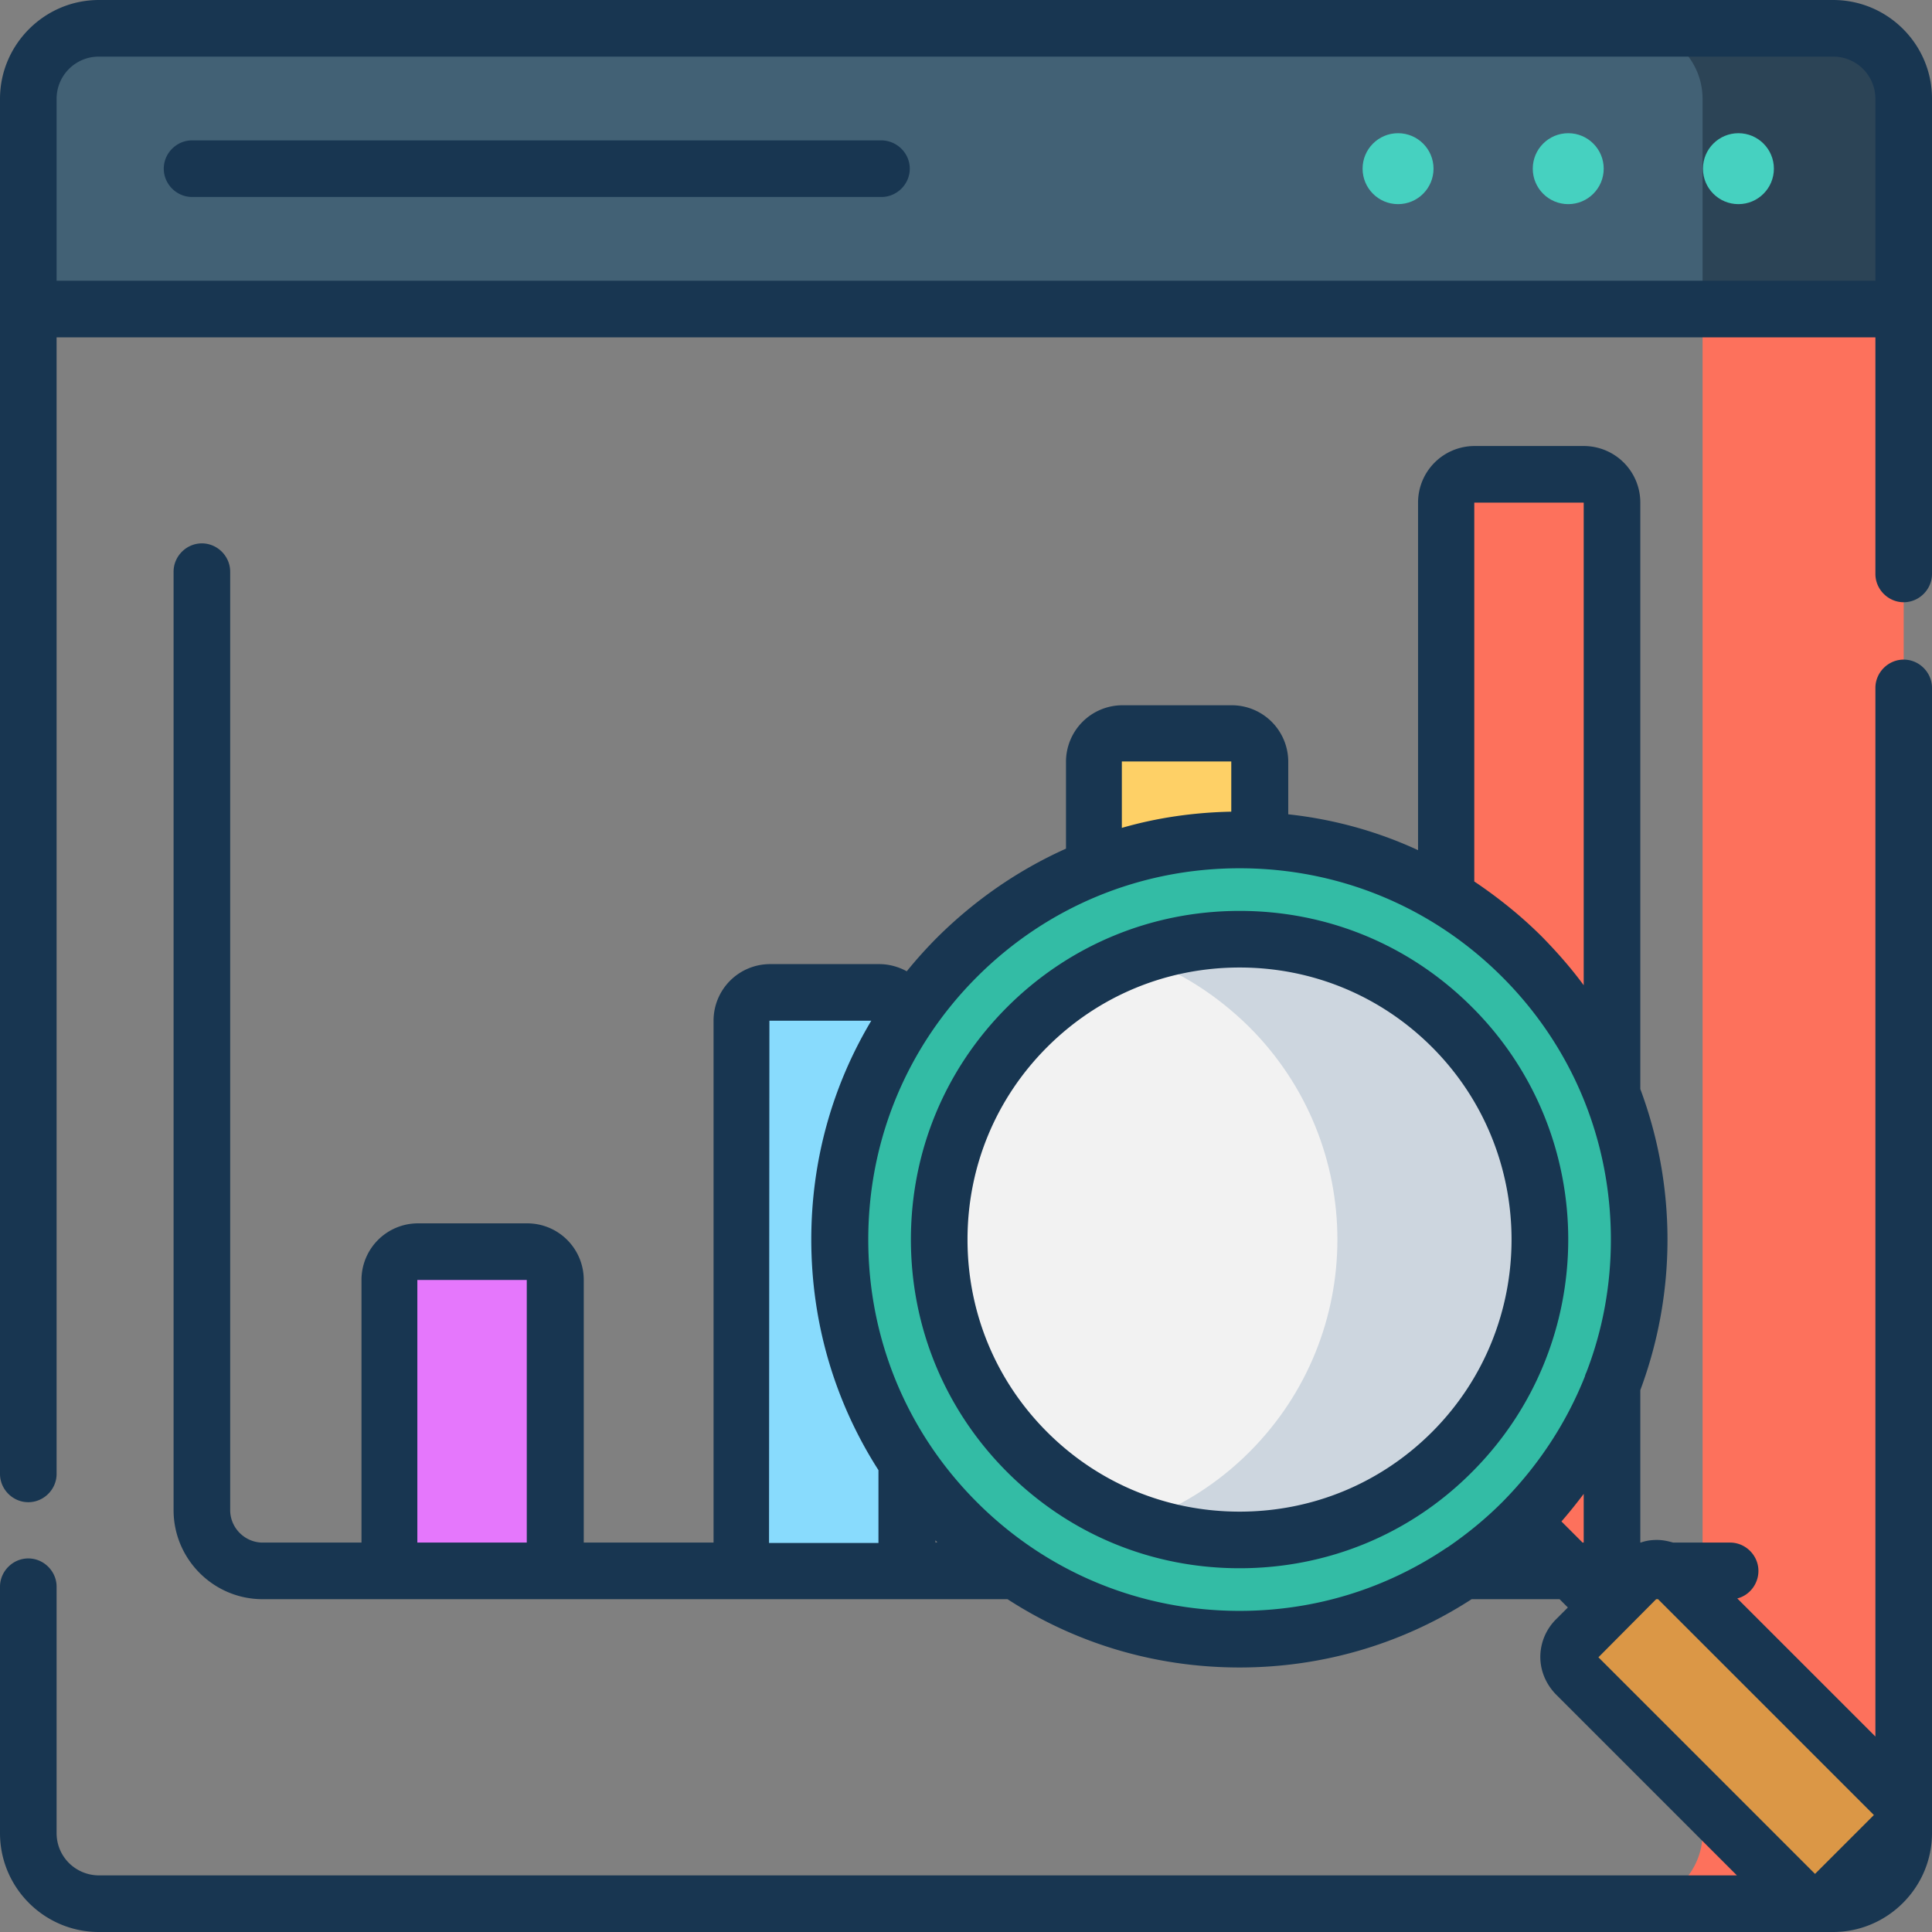
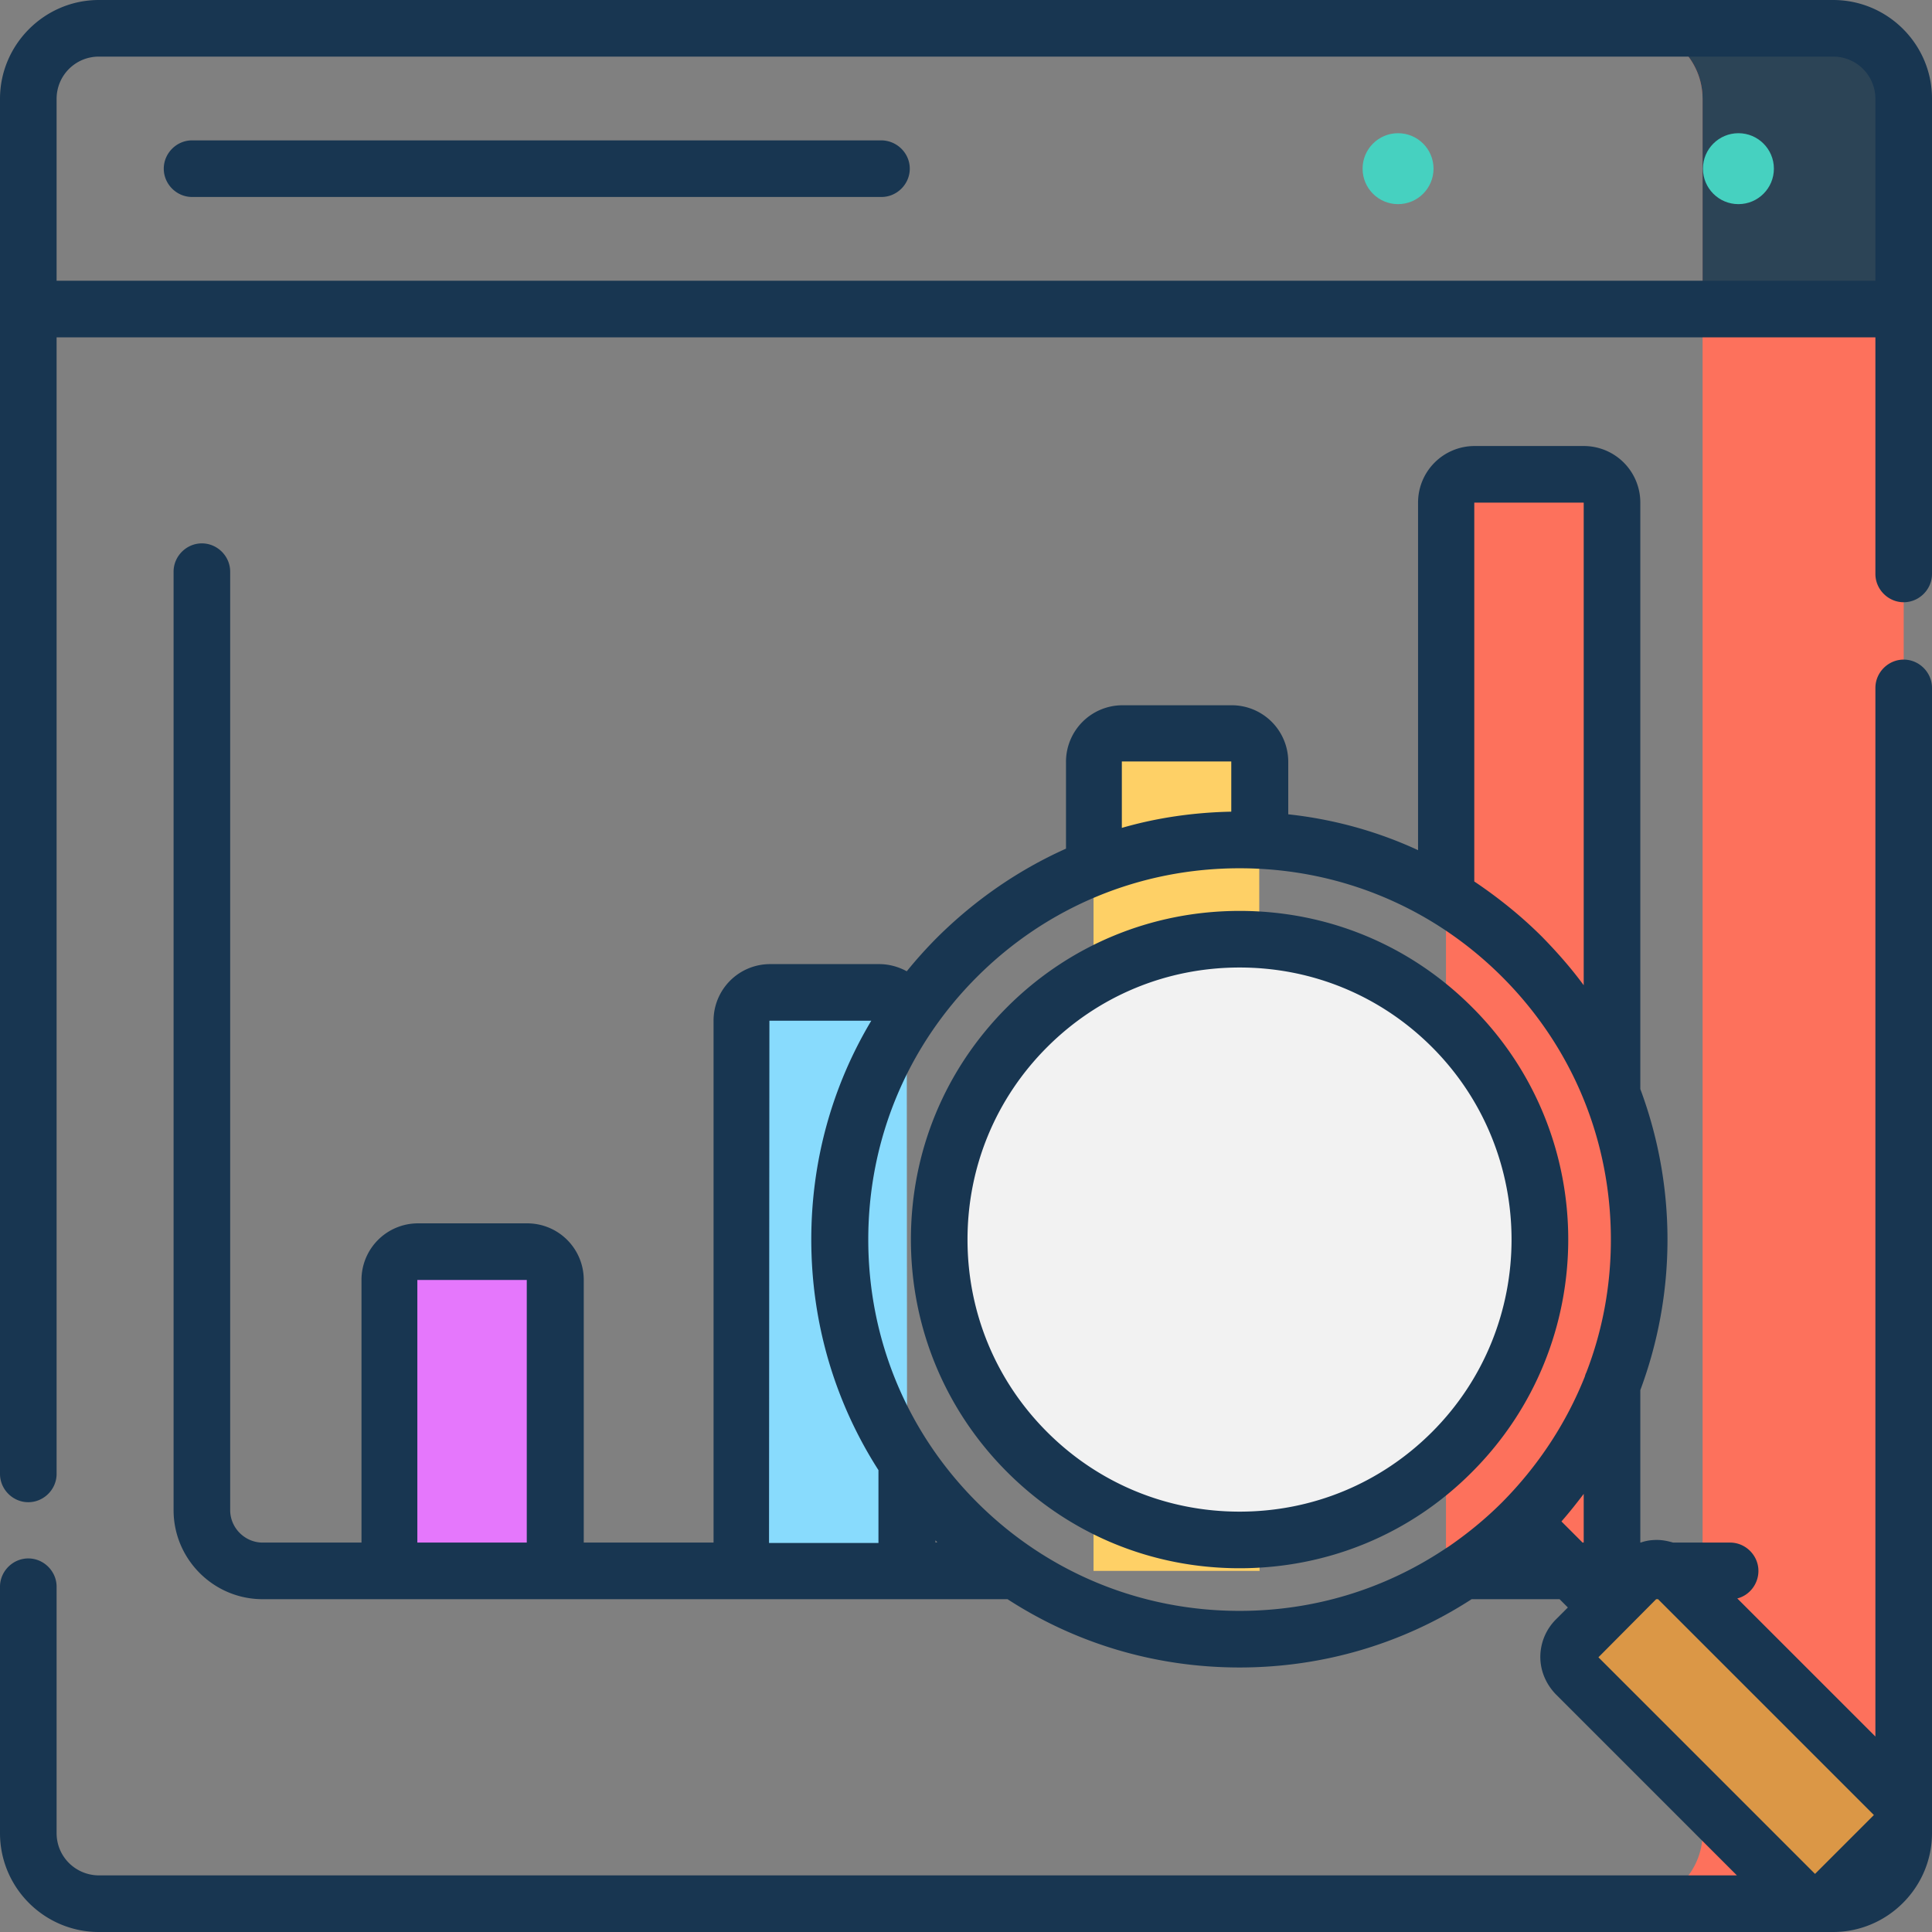
<svg xmlns="http://www.w3.org/2000/svg" viewBox="0 0 512 512">
  <rect x="0" y="0" width="512" height="512" fill="#808080" stroke="none" />
  <path d="M485.8 7.5h-53.3c10.3 0 18.7 8.4 18.7 18.7v459.6c0 10.3-8.4 18.7-18.7 18.7h53.3c10.3 0 18.7-8.4 18.7-18.7V26.2c0-10.3-8.4-18.7-18.7-18.7z" fill="#fd715c" />
  <path d="M147 416.3h-44v-77.1c0-4.2 3.4-7.5 7.5-7.5h28.9c4.2 0 7.5 3.4 7.5 7.5l.1 77.1z" fill="#e577fc" />
  <path d="M240.4 416.3h-44V270.5c0-4.2 3.4-7.5 7.5-7.5h28.9c4.2 0 7.5 3.4 7.5 7.5l.1 145.8z" fill="#88dbfd" />
-   <path d="M333.8 416.3h-44V201.9c0-4.2 3.4-7.5 7.5-7.5h28.9c4.2 0 7.5 3.4 7.5 7.5l.1 214.4z" fill="#fed066" />
+   <path d="M333.8 416.3h-44V201.9c0-4.2 3.4-7.5 7.5-7.5h28.9c4.2 0 7.5 3.4 7.5 7.5z" fill="#fed066" />
  <path d="M427.2 416.3h-44V133.2c0-4.2 3.4-7.5 7.5-7.5h28.9c4.2 0 7.5 3.4 7.5 7.5l.1 283.1z" fill="#fd715c" />
-   <path d="M485.8 7.5H26.2c-10.3 0-18.7 8.4-18.7 18.7v55.7h497V26.2c0-10.3-8.4-18.7-18.7-18.7z" fill="#426175" />
  <path d="M504.5 81.9V26.2c0-10.3-8.4-18.7-18.7-18.7h-53.3c10.3 0 18.7 8.4 18.7 18.7v55.7h53.3z" fill="#2c4456" />
  <g fill="#46d1c0">
    <circle cx="370.5" cy="44.7" r="9.4" />
-     <circle cx="415.6" cy="44.7" r="9.4" />
    <circle cx="460.7" cy="44.7" r="9.4" />
  </g>
-   <circle cx="328.5" cy="328.5" r="105.9" fill="#33bca5" />
  <circle cx="328.5" cy="328.5" r="79.6" fill="#f2f2f2" />
-   <path d="M384.8 272.2c-22.5-22.5-55.1-28.7-83.2-18.7 10.8 3.8 20.8 10.1 29.5 18.7 31.1 31.1 31.1 81.5 0 112.6-8.6 8.6-18.7 14.8-29.5 18.7 28.1 10 60.7 3.8 83.2-18.7 31.1-31.1 31.1-81.5 0-112.6z" fill="#cdd6df" />
  <path d="M502.6 485.6l-17 17c-2.5 2.5-6.6 2.5-9.2 0l-58.9-58.9c-2.5-2.5-2.5-6.6 0-9.2l17-17c2.5-2.5 6.6-2.5 9.2 0l58.9 58.9c2.5 2.6 2.5 6.7 0 9.2z" fill="#db9746" />
  <path d="M233.5 37.2H50.9c-4.1 0-7.5 3.4-7.5 7.5s3.4 7.5 7.5 7.5h182.7c4.1 0 7.5-3.4 7.5-7.5s-3.4-7.5-7.6-7.5zm156.6 352.9c34-34 34-89.3 0-123.2-16.5-16.5-38.3-25.5-61.6-25.5s-45.2 9.1-61.6 25.5c-16.5 16.5-25.5 38.3-25.5 61.6s9.1 45.2 25.5 61.6c16.5 16.5 38.3 25.5 61.6 25.5s45.2-9 61.6-25.5zm-133.7-61.6c0-19.3 7.5-37.4 21.1-51s31.7-21.1 51-21.1 37.4 7.5 51 21.1c28.1 28.1 28.1 73.9 0 102-13.6 13.6-31.7 21.1-51 21.1s-37.4-7.5-51-21.1-21.1-31.7-21.1-51zm248.1-153.7c-4.1 0-7.5 3.4-7.5 7.5v277.9l-36.6-36.6c3.2-.8 5.6-3.8 5.6-7.3 0-4.1-3.4-7.5-7.5-7.5h-15.1c-1.4-.4-2.8-.7-4.3-.7s-2.9.2-4.3.7h-.1v-40.4c4.7-12.6 7.2-26.1 7.2-39.9s-2.5-27.3-7.2-39.9V133.2a14.98 14.98 0 0 0-15-15h-28.9a14.98 14.98 0 0 0-15 15v92.1c-10.8-5-22.4-8.2-34.4-9.5v-13.9a14.98 14.98 0 0 0-15-15h-28.9a14.98 14.98 0 0 0-15 15v23c-12.5 5.6-24 13.5-34 23.4a118.13 118.13 0 0 0-8.2 9.1c-2.2-1.2-4.7-1.9-7.3-1.9h-28.9a14.98 14.98 0 0 0-15 15v138.3h-34.4v-69.6a14.98 14.98 0 0 0-15-15h-28.9a14.98 14.98 0 0 0-15 15v69.6H69.6c-4.7 0-8.6-3.9-8.6-8.6V151.5c0-4.1-3.4-7.5-7.5-7.5s-7.5 3.4-7.5 7.5v248.7c0 13 10.6 23.6 23.6 23.6H267c18.2 11.8 39.3 18.1 61.5 18.1 22.1 0 43.3-6.3 61.5-18.1h23.3l2.2 2.2-3.2 3.2a14.09 14.09 0 0 0-4.1 9.9c0 3.7 1.5 7.2 4.1 9.9l48 48h-434C20 497 15 492 15 485.8v-65.3c0-4.1-3.4-7.5-7.5-7.5S0 416.4 0 420.5v65.3C0 500.3 11.8 512 26.2 512h459.6c14.4 0 26.2-11.8 26.2-26.2V182.3c0-4.1-3.4-7.5-7.5-7.5zm-84.8 234h-.3l-5.6-5.6c2.1-2.4 4-4.8 5.9-7.3v12.9zm-29-275.6h29v127.9c-3.3-4.5-7-8.7-11-12.8-5.5-5.5-11.6-10.4-18-14.7V133.2zm-93.4 68.6h29v13.3c-9.9.2-19.7 1.6-29 4.3v-17.6zm-93.4 68.7h27c-10.4 17.4-15.9 37.2-15.9 58 0 22 6.2 43 17.8 61.1v19.3h-29l.1-138.4zm-93.3 68.7h29v69.6h-29v-69.6zm137.3 69.6v-.6l.5.5-.5.1zm11-10.7c-18.6-18.6-28.8-43.3-28.8-69.6s10.2-51 28.8-69.6 43.3-28.8 69.6-28.8 51 10.2 69.6 28.8 28.8 43.3 28.8 69.6c0 12.2-2.2 24.1-6.5 35.2-.2.4-.3.7-.4 1.1-4.9 12.3-12.3 23.6-21.9 33.3-4.5 4.5-9.3 8.4-14.4 11.9-.2.1-.3.2-.5.3-16.1 10.8-34.9 16.6-54.7 16.6-26.3 0-51-10.2-69.6-28.8zm180 25.7h.5l57.2 57.2-15.6 15.6-57.4-57.4 15.3-15.4zM485.8 0H26.2C11.8 0 0 11.8 0 26.2v364.4c0 4.1 3.4 7.5 7.5 7.5s7.5-3.4 7.5-7.5V89.4h482v62.7c0 4.1 3.4 7.5 7.5 7.5s7.5-3.4 7.5-7.5v-126C512 11.8 500.3 0 485.8 0zM15 74.4V26.2C15 20 20 15 26.2 15h459.6c6.2 0 11.2 5 11.2 11.2v48.2H15z" fill="#183651" />
</svg>